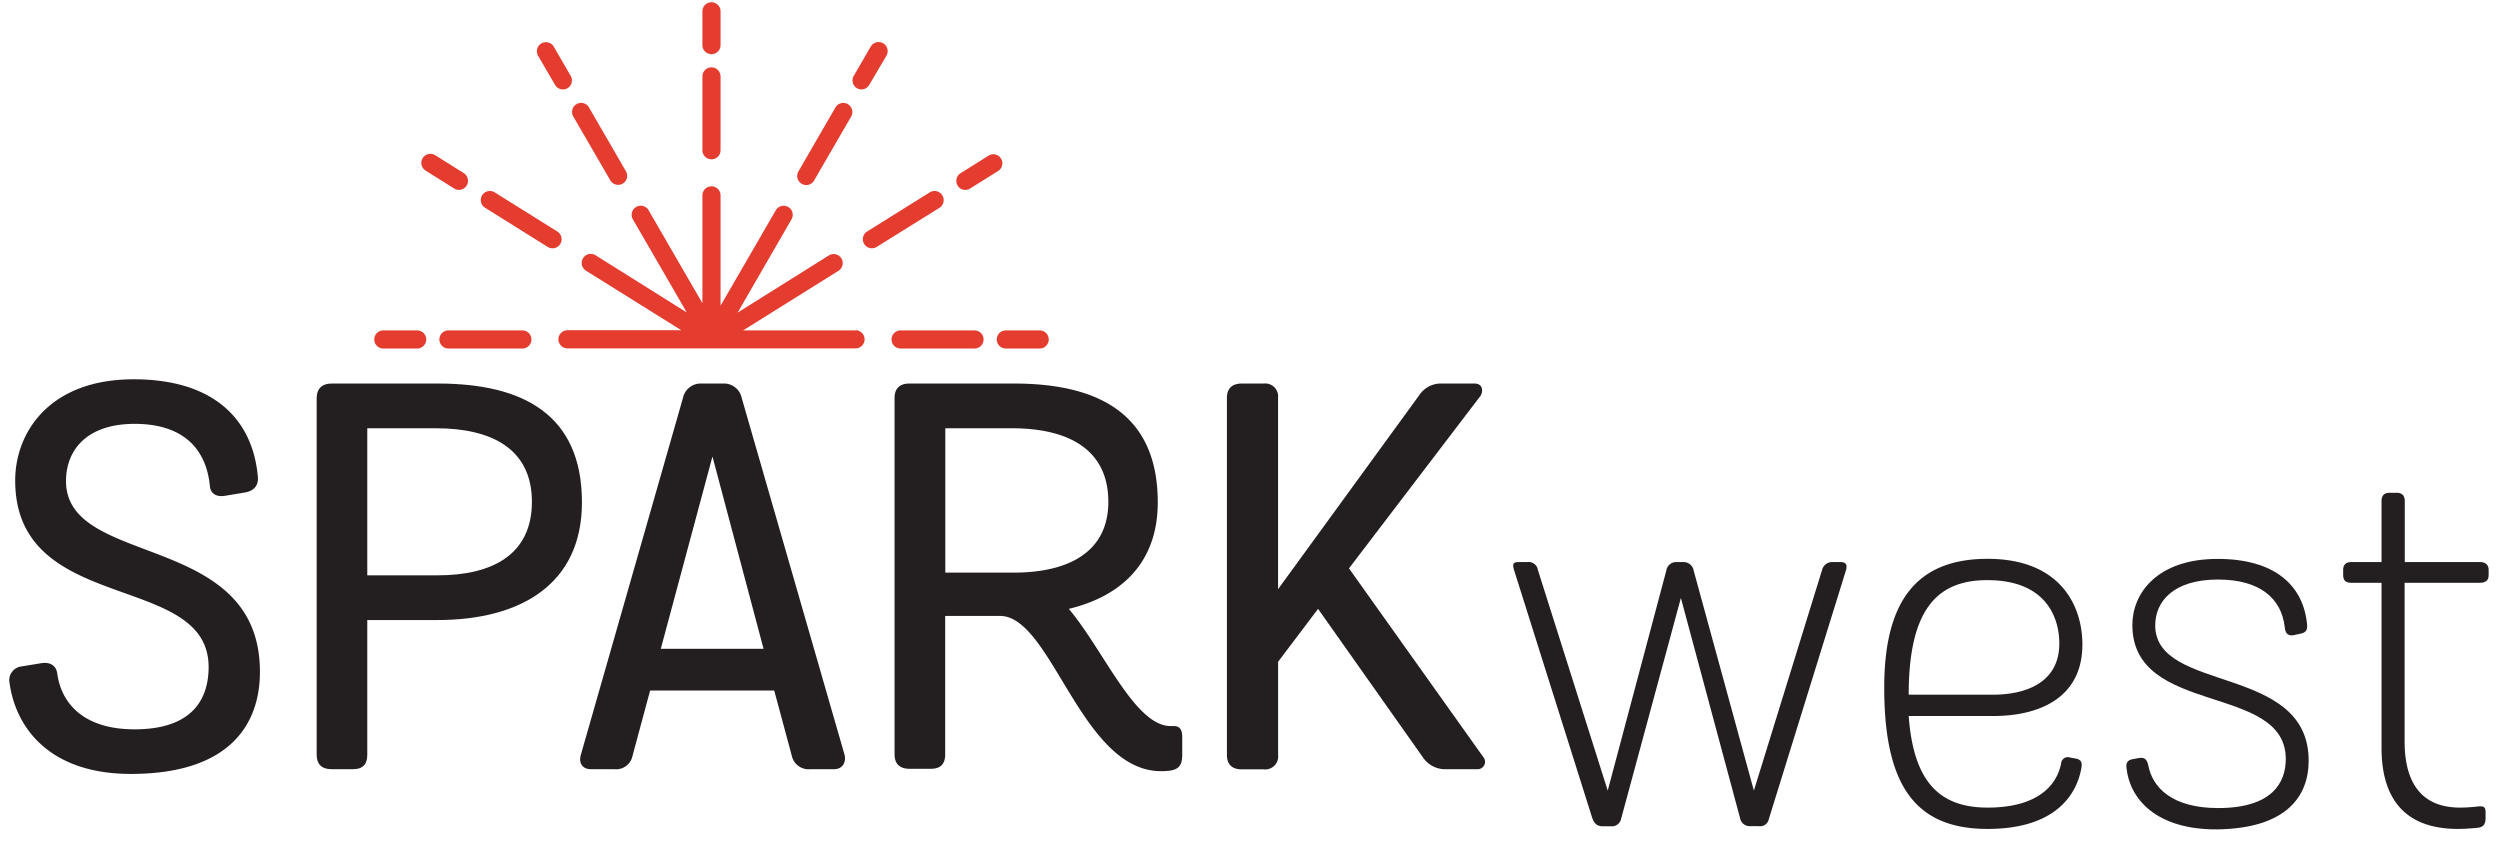
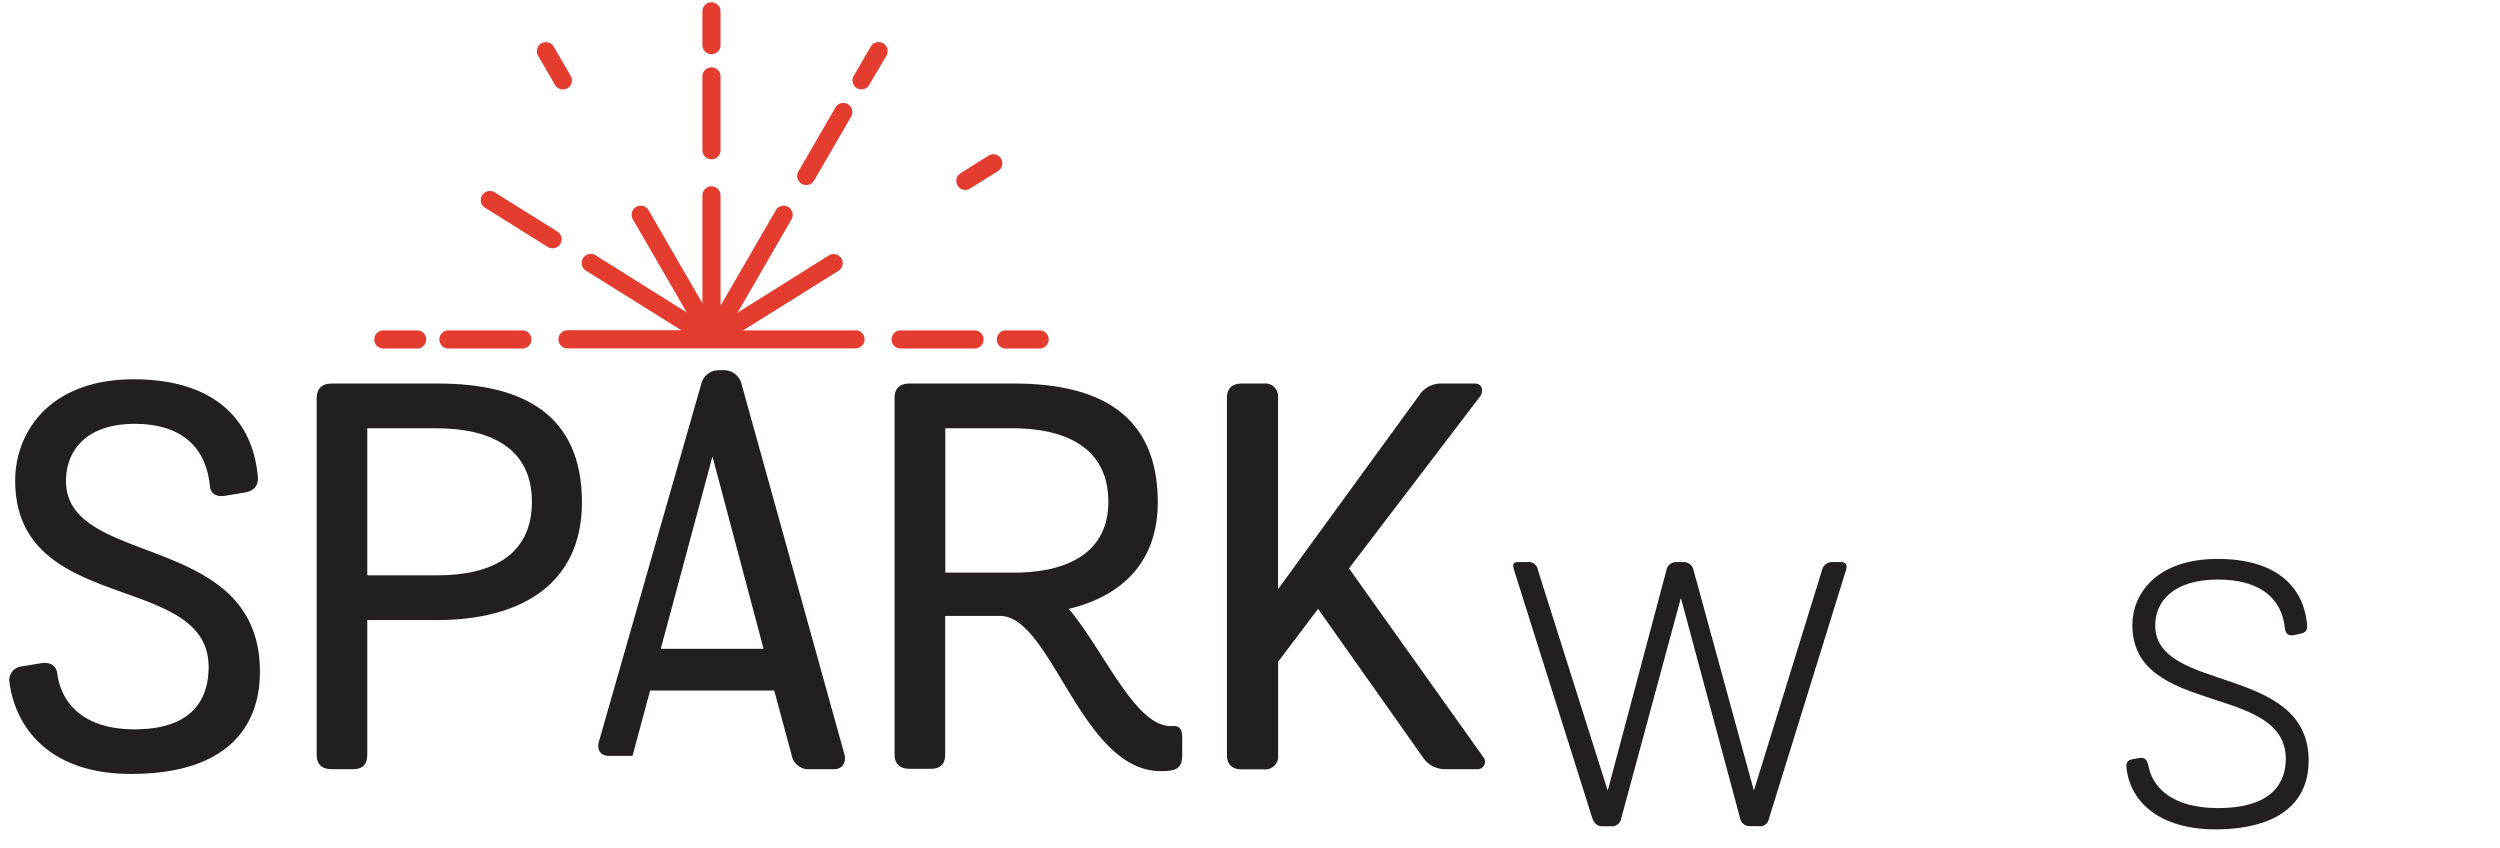
<svg xmlns="http://www.w3.org/2000/svg" id="Layer_1" data-name="Layer 1" viewBox="0 0 612 207.53">
  <defs>
    <style>.cls-1{fill:#231f20;}.cls-2{fill:#e43d30;}</style>
  </defs>
  <title>SparkWest_logo</title>
  <path class="cls-1" d="M3.72,117.62c0-11.73,8.35-24.77,29-24.77,19.3,0,29.08,9.52,30.39,23.73.26,2.22-.92,3.65-3.27,4l-4.69.78c-2.35.4-3.65-.65-3.78-2.47-.91-9.13-6.65-15.13-18.39-15.13-12,0-16.82,6.65-16.82,14,0,21.39,47.47,12.13,47.47,46.69,0,13.17-7.7,24.78-30.91,25-20.21.26-28.82-10.95-30.39-22.3a3.38,3.38,0,0,1,2.87-4l4.83-.79c2.35-.39,3.78.65,4,2.61,1,7.17,6.39,13.57,18.91,13.57,14.74,0,18.13-8,18.13-15.26C51.06,139.79,3.72,150.75,3.72,117.62Z" />
  <path class="cls-1" d="M89.91,184.78c0,2.22-1,3.52-3.52,3.52H81.17c-2.48,0-3.65-1.3-3.65-3.52V97.41c0-2.09,1.17-3.52,3.65-3.52h26.08c20.74,0,35.21,7.56,35.21,29.08,0,19.95-14.86,28.82-35.47,28.82H89.91Zm16.82-79.94H89.91v36h17.21c13.44,0,23.09-5.09,23.09-18S120.43,104.84,106.73,104.84Z" />
-   <path class="cls-1" d="M206.75,184.78c.39,1.57-.26,3.52-2.61,3.52h-5.87a4.18,4.18,0,0,1-4.43-3.26l-4.31-16H159.15l-4.31,16a4.09,4.09,0,0,1-4.43,3.26h-5.74c-2.35,0-3-1.82-2.48-3.52l25-87.37a4.44,4.44,0,0,1,4.57-3.52H177a4.44,4.44,0,0,1,4.57,3.52Zm-19.83-25.95-12.51-47.08-12.65,47.08Z" />
+   <path class="cls-1" d="M206.75,184.78c.39,1.57-.26,3.52-2.61,3.52h-5.87a4.18,4.18,0,0,1-4.43-3.26l-4.31-16H159.15l-4.31,16h-5.74c-2.35,0-3-1.82-2.48-3.52l25-87.37a4.44,4.44,0,0,1,4.57-3.52H177a4.44,4.44,0,0,1,4.57,3.52Zm-19.83-25.95-12.51-47.08-12.65,47.08Z" />
  <path class="cls-1" d="M289.41,184.65c0,2.48-.65,3.65-3,4a14.93,14.93,0,0,1-2.21.13c-19.56,0-26.74-38-39.39-38H231.38v33.9c0,2.22-1,3.52-3.52,3.52h-5.22c-2.47,0-3.65-1.3-3.65-3.52V97.41c0-2.22,1.18-3.52,3.65-3.52h25.57c20.86,0,35.21,7.56,35.21,29.08,0,14.61-8.74,22.95-21.78,26.08,8.47,10,16.17,28.69,24.91,28.69h.78c1.43,0,2.08.79,2.08,2.74Zm-58-79.81v35.34h16.69c13.44,0,23.22-5,23.22-17.34,0-12.91-9.91-18-23.61-18Z" />
  <path class="cls-1" d="M322.66,149.05,312.88,162v22.82a3.17,3.17,0,0,1-3.52,3.52H304c-2.48,0-3.65-1.3-3.65-3.52V97.41c0-2.22,1.17-3.52,3.65-3.52h5.35a3.17,3.17,0,0,1,3.52,3.52v46.82l34.55-47.47A6.36,6.36,0,0,1,353,93.89H361c1.83,0,2.22,1.69,1.44,3l-32.21,42.25,32.86,46.16a1.81,1.81,0,0,1-1.43,3H354a6.55,6.55,0,0,1-5.74-3Z" />
  <path class="cls-1" d="M396.85,200.44a2.29,2.29,0,0,1-2.48,1.83h-2c-1.43,0-2.08-.65-2.61-2.09l-19.16-60.77c-.4-1.43-.13-1.82,1.3-1.82H374a2.28,2.28,0,0,1,2.48,1.95l17.09,54,14.34-53.86a2.44,2.44,0,0,1,2.61-2.08H412a2.48,2.48,0,0,1,2.61,2.08l14.74,53.86,16.69-54a2.56,2.56,0,0,1,2.61-1.95h1.83c1.3,0,1.82.52,1.43,1.95l-18.91,61a2.15,2.15,0,0,1-2.48,1.7h-2.08a2.38,2.38,0,0,1-2.48-2l-14.48-53.86Z" />
-   <path class="cls-1" d="M508.21,185.71c1.3.26,1.56,1,1.3,2.35-1.18,6.65-6.52,14.86-22.95,14.86-17.35,0-25.3-10.17-25.3-34.56,0-20.6,7.43-31.56,25.3-31.56,17.6,0,23.21,11.22,23.21,21,0,12.52-9.78,17.48-21.91,17.48H467.25c1.18,16.16,7.57,22.42,19.31,22.42,12.9,0,17.08-6,18-10.82a1.65,1.65,0,0,1,2.22-1.43Zm-41-15.65h20.61c8.61,0,16.3-3.26,16.3-12.52,0-6.39-3.26-15.52-17.6-15.52C474.3,142,467.25,149.06,467.25,170.06Z" />
  <path class="cls-1" d="M522,153c0-7.7,6-16.18,20.87-16.18,14.21,0,21,6.66,21.9,16,.13,1.44-.26,2.09-1.83,2.35l-1.17.26c-1.56.39-2.34-.26-2.47-1.95-.79-6.92-6-11.61-16.31-11.61-11.08,0-15.39,5.48-15.39,11.21,0,16.7,37.56,9.39,37.56,33.13,0,8.87-5.6,16.56-22.29,16.82-15.13.13-21.52-7.56-22.3-15-.14-1.18.12-2,1.69-2.22l1.43-.26c1-.13,1.83,0,2.22,1.82,1,5.35,5.74,10.44,17.08,10.44,13.43,0,16.57-6.4,16.57-12C559.58,167.19,522,175.4,522,153Z" />
-   <path class="cls-1" d="M588.65,181.53c0,9.91,4,16.17,13.56,16.17a35.49,35.49,0,0,0,4.17-.26c1.44-.13,2.09-.13,2.09,1.44v1.3c0,1.57-.52,2.35-2.09,2.48,0,0-2.47.26-4.69.26C588.26,202.92,583,195,583,183.1V142.67h-7.3c-1.57,0-2.09-.65-2.09-1.95v-1.18c0-1.17.52-1.95,2.09-1.95H583V122.72c0-1.43.65-2.09,2-2.09h1.69c1.31,0,2,.66,2,2.09v14.87H607c1.57,0,2.22.78,2.22,1.95v1.18c0,1.3-.65,1.95-2.22,1.95H588.65Z" />
  <path class="cls-2" d="M174.17,39a2.21,2.21,0,0,0,2.22-2.22V18.71a2.22,2.22,0,1,0-4.44,0V36.8A2.22,2.22,0,0,0,174.17,39Z" />
  <path class="cls-2" d="M174.17,13.26A2.21,2.21,0,0,0,176.39,11V2.77a2.22,2.22,0,1,0-4.44,0V11A2.22,2.22,0,0,0,174.17,13.26Z" />
  <path class="cls-2" d="M209.43,80.88H181.92L205.25,66.3a2.22,2.22,0,1,0-2.35-3.77l-22.33,14L193.76,53.7a2.22,2.22,0,1,0-3.84-2.23L176.39,74.83v-27a2.22,2.22,0,1,0-4.44,0V74.23L158.78,51.47a2.22,2.22,0,1,0-3.85,2.23l13.19,22.79-22.32-14a2.22,2.22,0,0,0-2.36,3.77l23.34,14.58H138.92a2.22,2.22,0,1,0,0,4.44h70.51a2.22,2.22,0,1,0,0-4.44Z" />
  <path class="cls-2" d="M238.56,80.88H220.47a2.22,2.22,0,0,0,0,4.44h18.09a2.22,2.22,0,1,0,0-4.44Z" />
  <path class="cls-2" d="M254.51,80.88h-8.28a2.22,2.22,0,0,0,0,4.44h8.28a2.22,2.22,0,1,0,0-4.44Z" />
  <path class="cls-2" d="M127.88,80.88h-18.1a2.22,2.22,0,0,0,0,4.44h18.1a2.22,2.22,0,1,0,0-4.44Z" />
  <path class="cls-2" d="M102.12,80.88H93.84a2.22,2.22,0,0,0,0,4.44h8.28a2.22,2.22,0,0,0,0-4.44Z" />
  <path class="cls-2" d="M196.26,45a2.13,2.13,0,0,0,1.11.3,2.19,2.19,0,0,0,1.92-1.11l9.07-15.65a2.22,2.22,0,0,0-3.85-2.23l-9.06,15.66A2.22,2.22,0,0,0,196.26,45Z" />
  <path class="cls-2" d="M209.78,21.6a2.21,2.21,0,0,0,3-.81L217,13.63a2.22,2.22,0,1,0-3.84-2.23L209,18.57A2.22,2.22,0,0,0,209.78,21.6Z" />
-   <path class="cls-2" d="M230.66,47.8a2.22,2.22,0,0,0-3.06-.71l-15.34,9.59a2.22,2.22,0,0,0,1.18,4.1,2.16,2.16,0,0,0,1.17-.33L230,50.86A2.22,2.22,0,0,0,230.66,47.8Z" />
  <path class="cls-2" d="M236.32,46.49a2.18,2.18,0,0,0,1.17-.34l7-4.39A2.22,2.22,0,0,0,242.16,38l-7,4.39a2.22,2.22,0,0,0,1.18,4.11Z" />
-   <path class="cls-2" d="M149.4,44.14a2.2,2.2,0,0,0,1.92,1.11,2.13,2.13,0,0,0,1.11-.3,2.2,2.2,0,0,0,.81-3l-9.06-15.66a2.22,2.22,0,1,0-3.84,2.23Z" />
  <path class="cls-2" d="M135.88,20.79a2.23,2.23,0,0,0,1.93,1.11,2.26,2.26,0,0,0,1.11-.3,2.21,2.21,0,0,0,.8-3l-4.15-7.17a2.22,2.22,0,1,0-3.84,2.23Z" />
  <path class="cls-2" d="M136.44,56.68,121.1,47.09a2.22,2.22,0,0,0-2.36,3.77l15.34,9.59a2.22,2.22,0,0,0,2.36-3.77Z" />
-   <path class="cls-2" d="M104.18,41.76l7,4.39a2.23,2.23,0,0,0,1.18.34,2.23,2.23,0,0,0,1.18-4.11l-7-4.39a2.22,2.22,0,0,0-2.35,3.77Z" />
</svg>